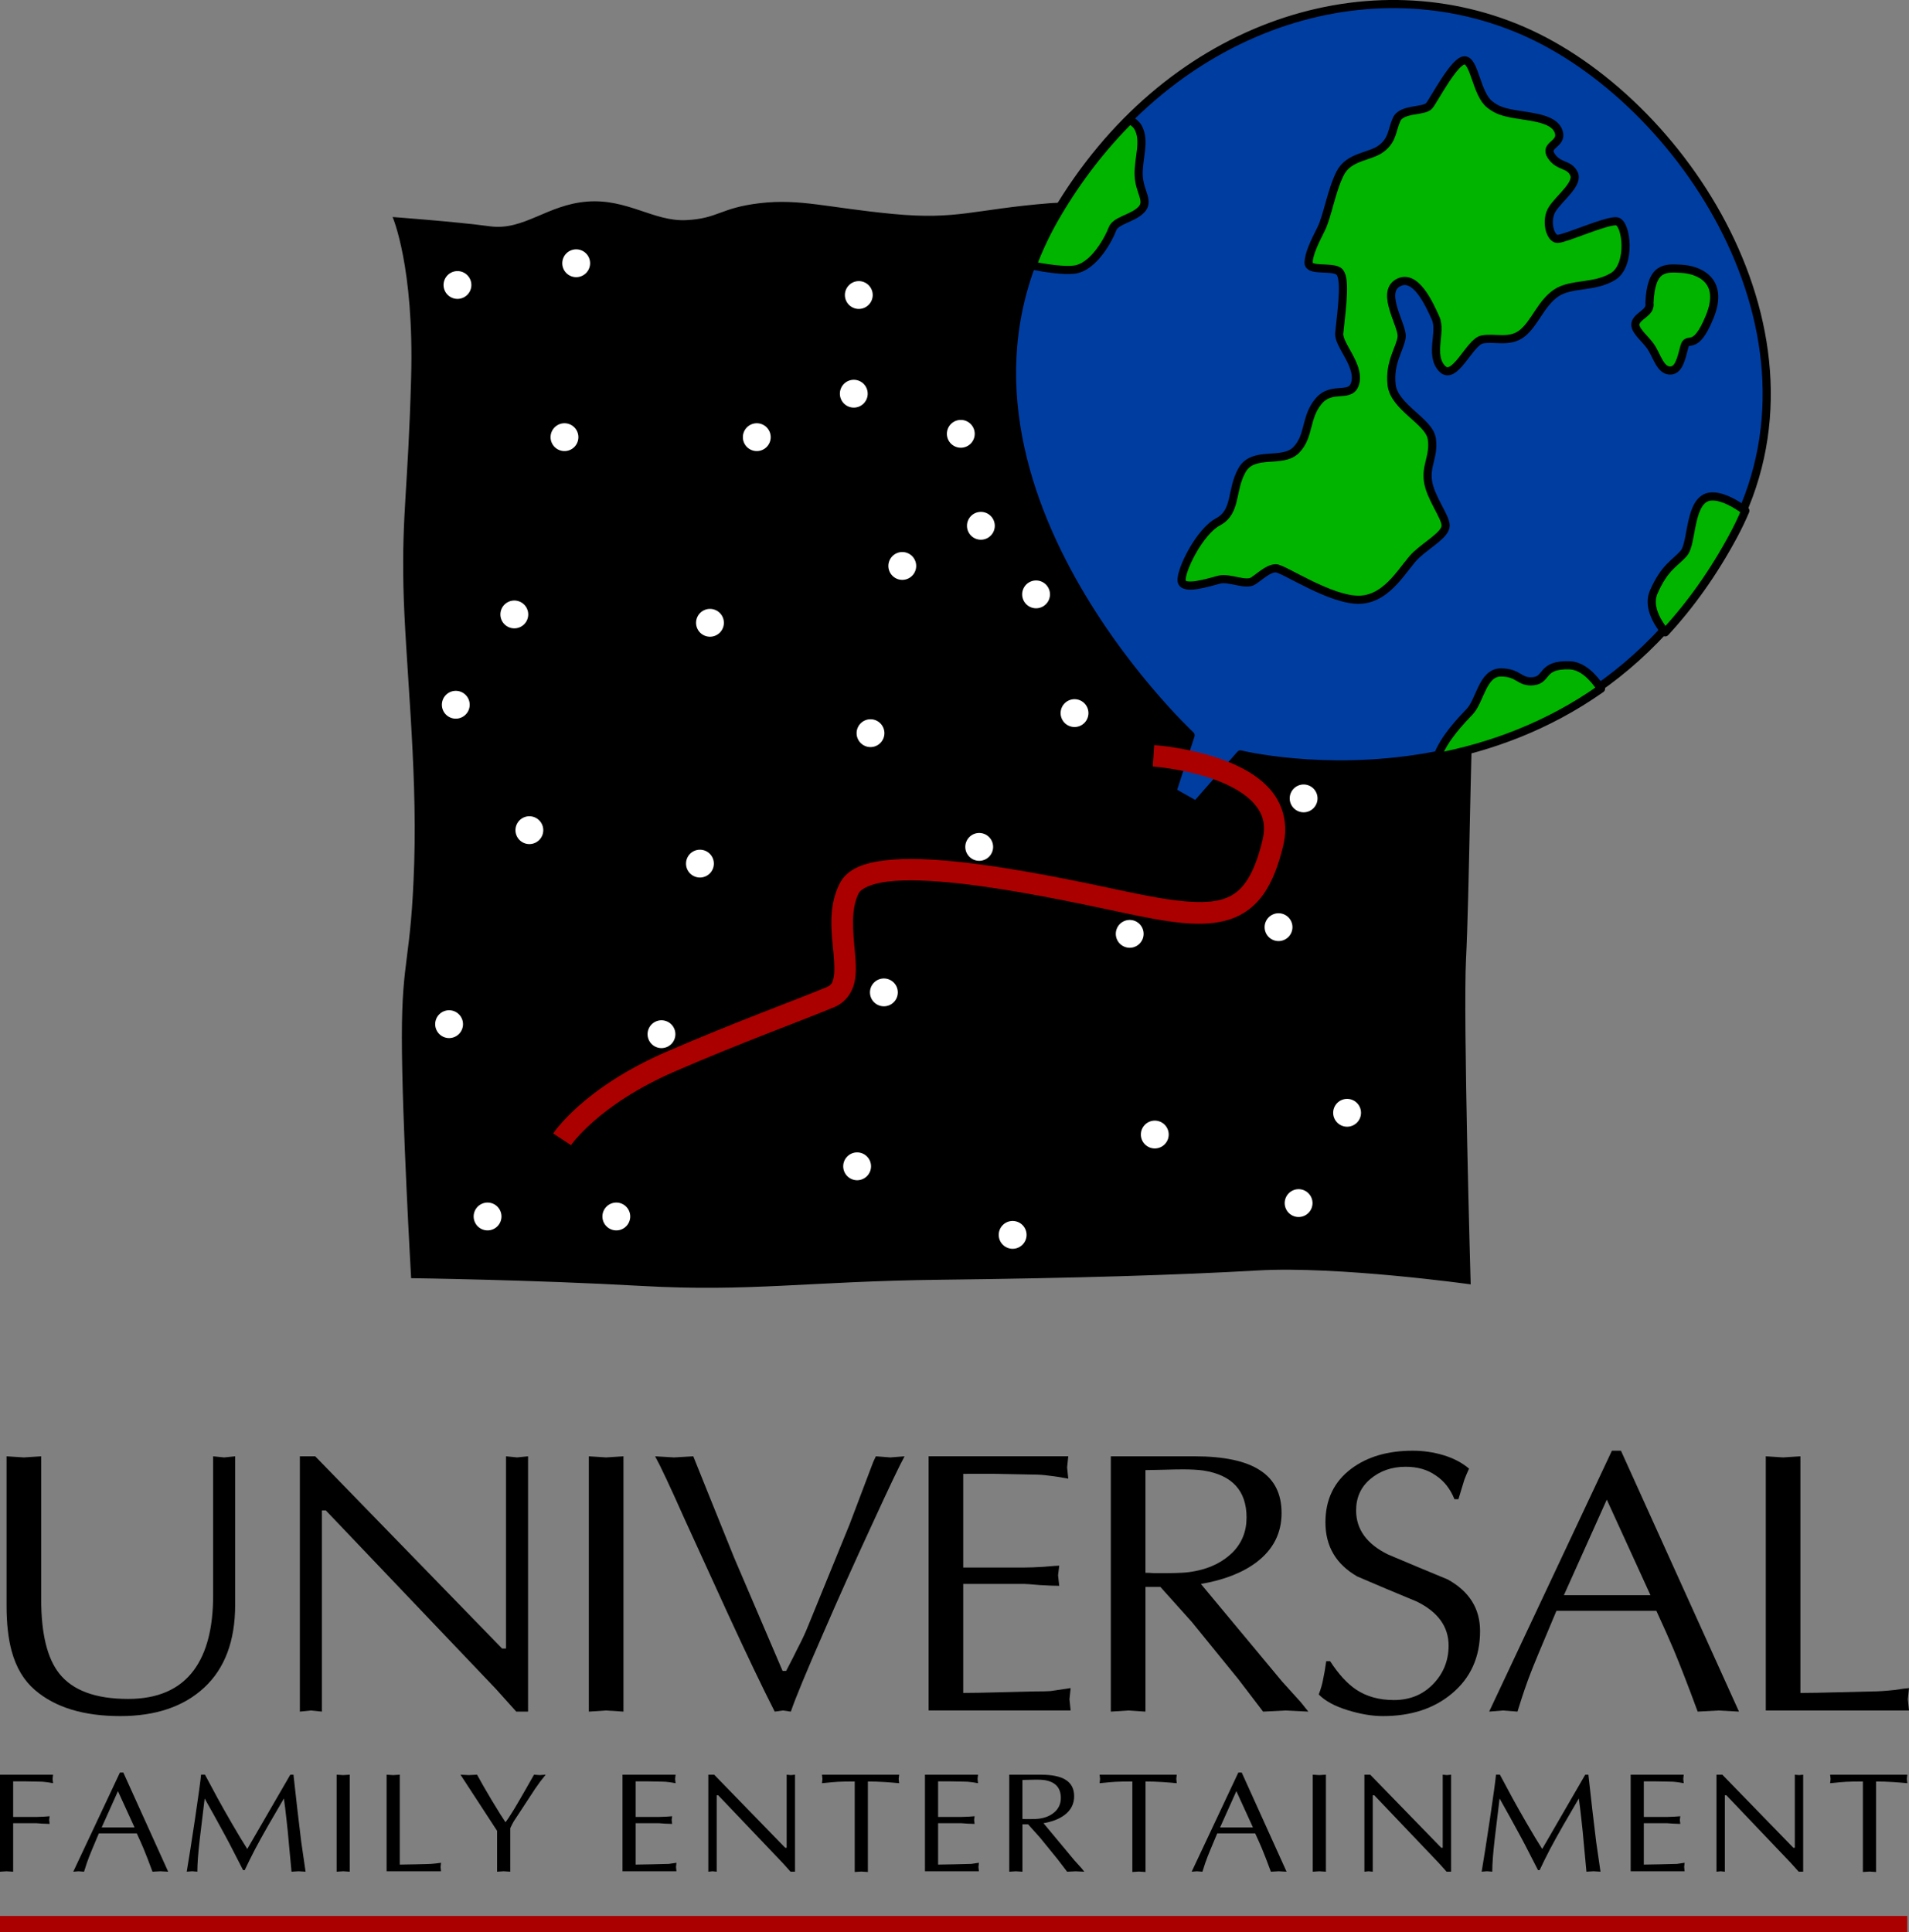
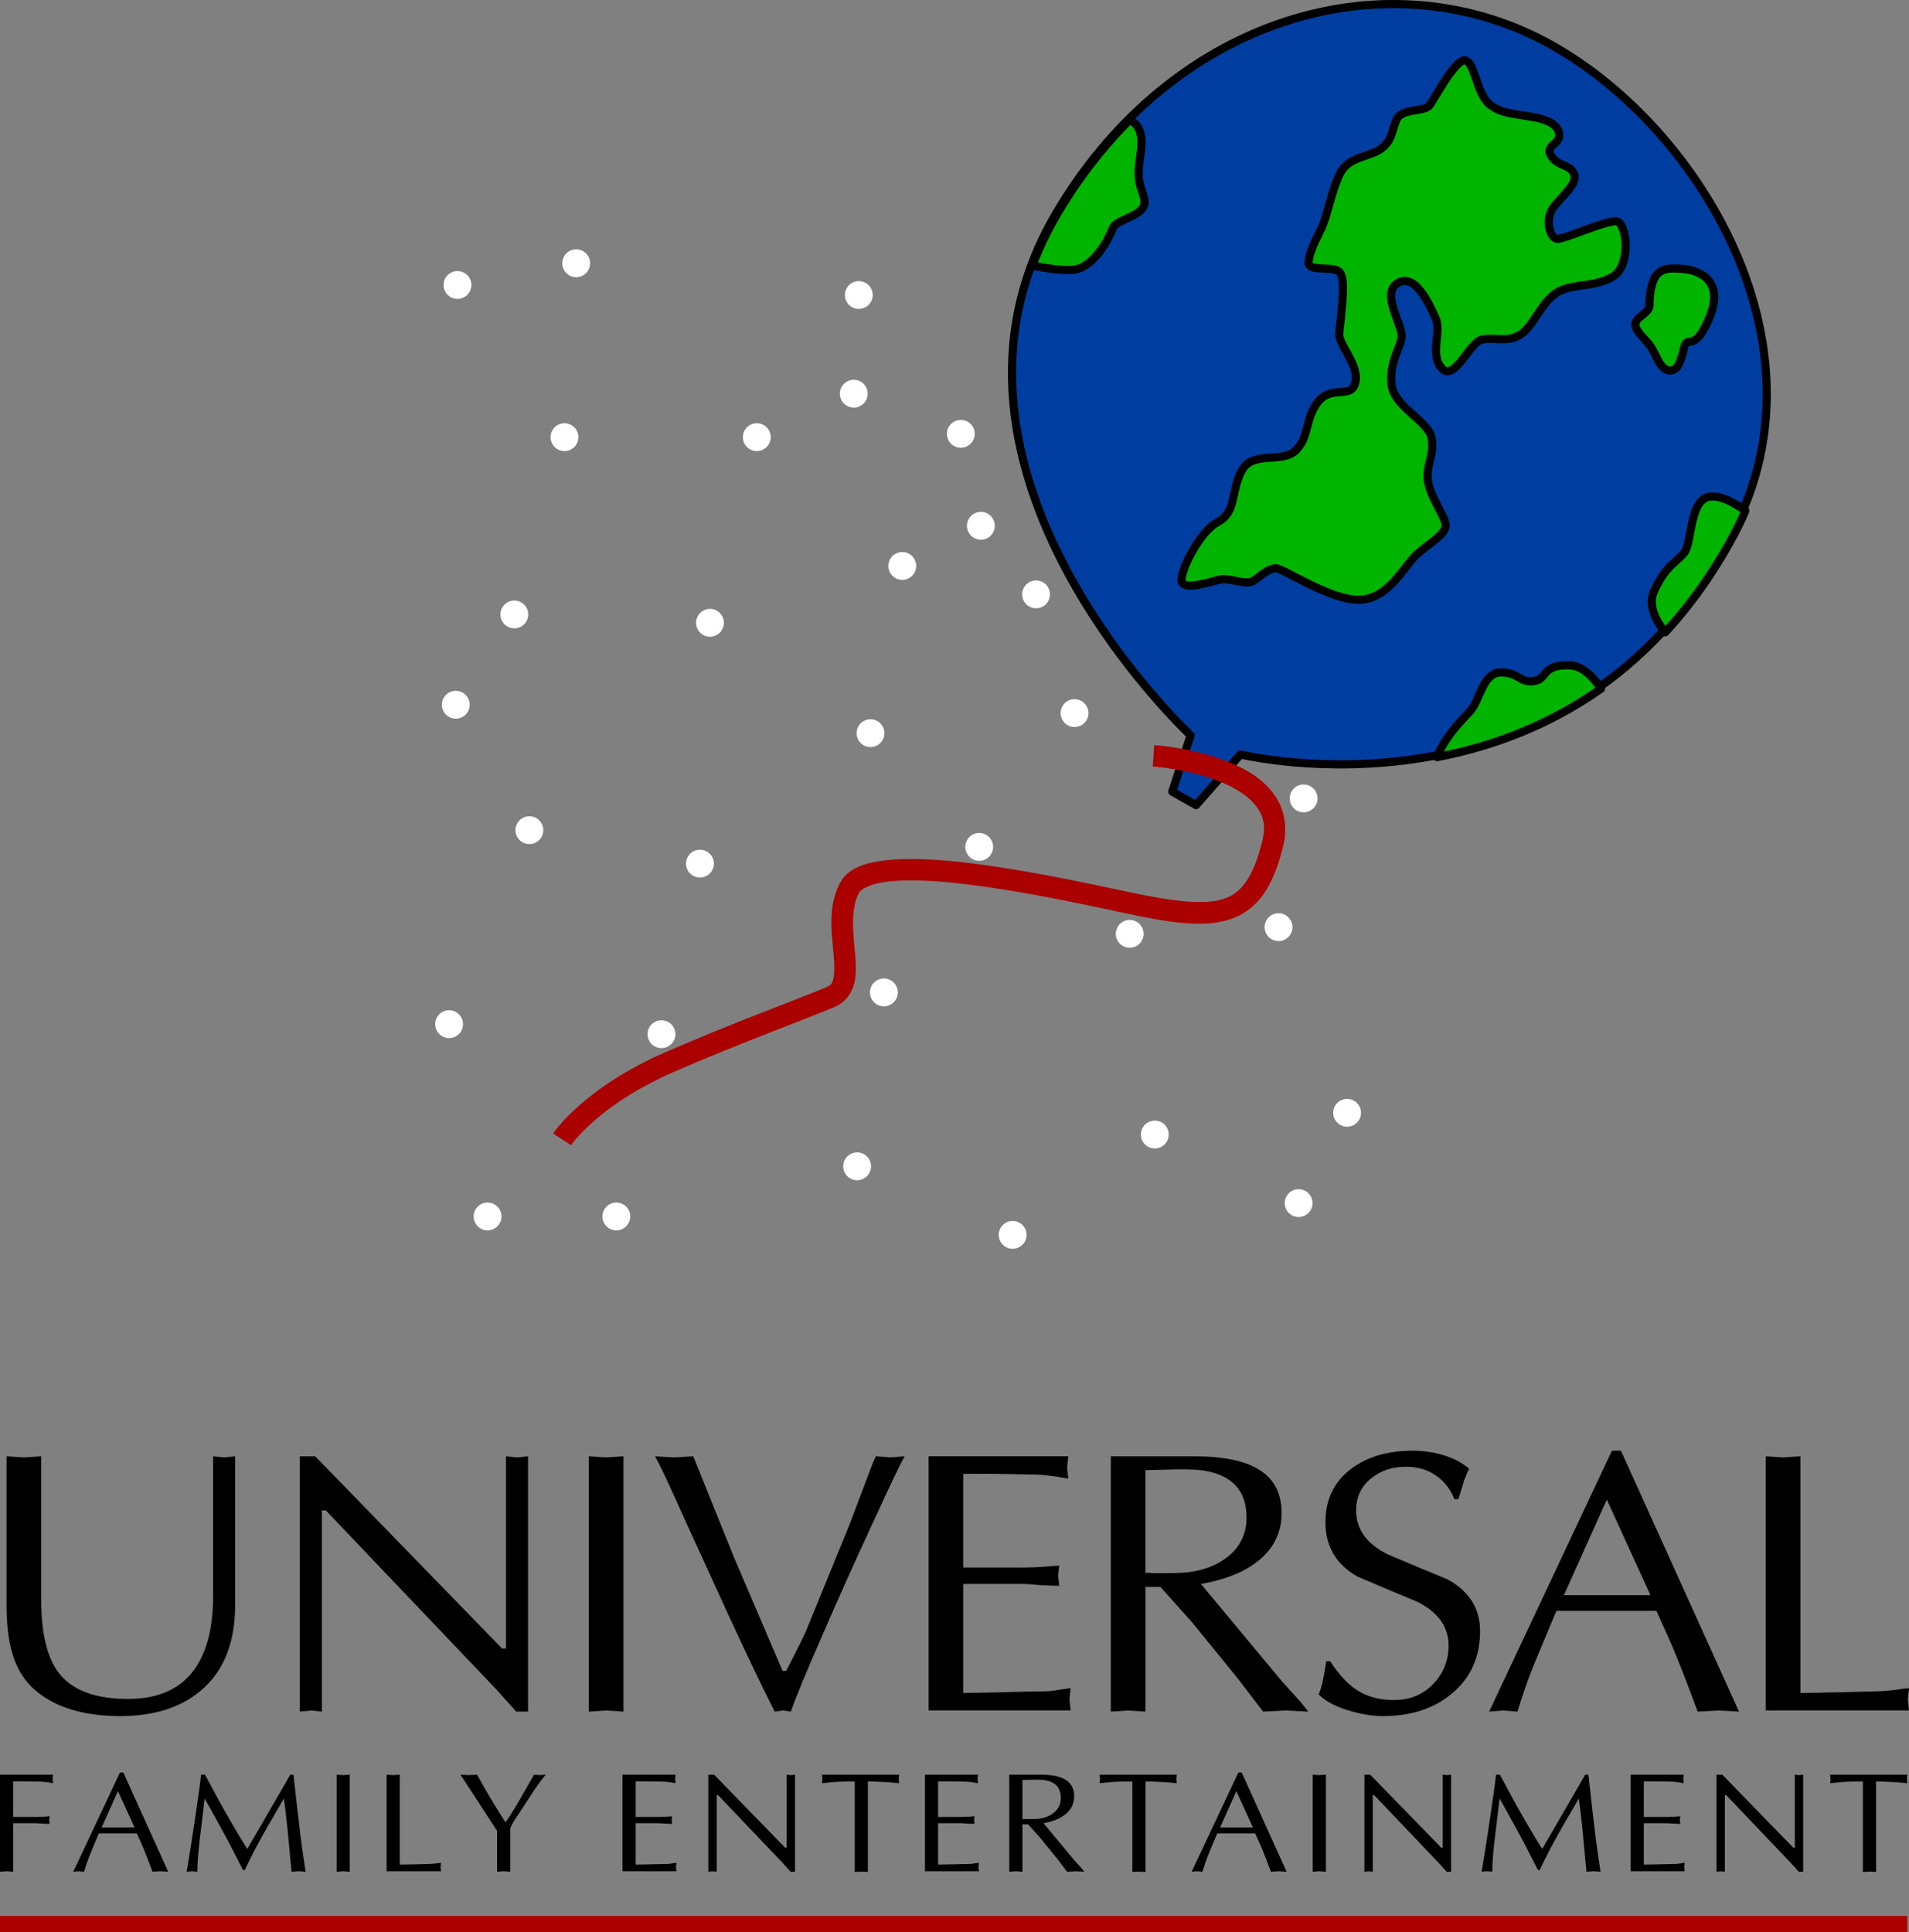
<svg xmlns="http://www.w3.org/2000/svg" xmlns:ns1="http://www.inkscape.org/namespaces/inkscape" xmlns:ns2="http://sodipodi.sourceforge.net/DTD/sodipodi-0.dtd" width="210.887mm" height="213.424mm" viewBox="0 0 210.887 213.424" version="1.1" id="svg8" ns1:version="0.92.4 (5da689c313, 2019-01-14)" ns2:docname="Universal Family Entertainment logo.svg">
  <rect x="0" y="0" width="210.887" height="213.424" fill="#808080" stroke="none" />
  <defs id="defs2" />
  <ns2:namedview id="base" pagecolor="#ffffff" bordercolor="#666666" borderopacity="1.0" ns1:pageopacity="0.0" ns1:pageshadow="2" ns1:zoom="1.0016827" ns1:cx="398.52576" ns1:cy="403.32135" ns1:document-units="mm" ns1:current-layer="layer1" showgrid="false" showguides="false" fit-margin-top="0" fit-margin-left="0" fit-margin-right="0" fit-margin-bottom="0" ns1:window-width="1920" ns1:window-height="1001" ns1:window-x="-9" ns1:window-y="-9" ns1:window-maximized="1" />
  <g ns1:label="Layer 1" ns1:groupmode="layer" id="layer1" transform="translate(48.318,-29.373)">
-     <path style="fill:#000000;stroke:none;stroke-width:0.265px;stroke-linecap:butt;stroke-linejoin:miter;stroke-opacity:1" d="m -4.948,53.347 c 0,0 2.389,5.46 2.048,17.745 -0.341,12.285 -1.024,15.015 -0.853,23.034 0.171,8.019 1.536,19.622 1.194,30.542 -0.341,10.92 -1.365,10.408 -1.365,19.281 0,8.873 1.024,26.618 1.024,26.618 0,0 13.309,0.171 25.423,0.853 12.114,0.682 18.428,-0.512 33.101,-0.682 14.674,-0.171 26.106,-0.512 34.978,-1.024 8.873,-0.512 23.546,1.536 23.546,1.536 0,0 -0.853,-29.518 -0.512,-36.002 0.341,-6.484 0.512,-24.399 0.853,-29.518 0.341,-5.119 -1.194,-19.622 -0.682,-25.082 0.512,-5.46 0,-29.518 0,-29.518 0,0 -9.64,2.346 -20.006,2.048 -10.365,-0.299 -21.797,-1.706 -26.063,-1.365 -8.531,0.682 -10.238,1.877 -17.404,1.194 -7.166,-0.682 -10.238,-1.706 -14.674,-1.194 -4.436,0.512 -4.607,1.706 -8.19,1.877 C 23.888,53.859 20.987,51.299 16.551,51.641 12.114,51.982 9.555,54.882 5.801,54.371 2.048,53.859 -4.948,53.347 -4.948,53.347 Z" id="path865" ns1:connector-curvature="0" ns2:nodetypes="csssscssccssscsssssssc" />
    <path style="opacity:1;fill:#ffffff;fill-opacity:1;stroke:none;stroke-width:2.365;stroke-linecap:round;stroke-linejoin:round;stroke-miterlimit:4;stroke-dasharray:none;stroke-opacity:1;paint-order:normal" d="M 3.754,60.854 A 1.536,1.536 0 0 1 2.218,62.39 1.536,1.536 0 0 1 0.683,60.854 1.536,1.536 0 0 1 2.218,59.319 1.536,1.536 0 0 1 3.754,60.854 Z" id="path867" ns1:connector-curvature="0" />
    <path style="opacity:1;fill:#ffffff;fill-opacity:1;stroke:none;stroke-width:2.365;stroke-linecap:round;stroke-linejoin:round;stroke-miterlimit:4;stroke-dasharray:none;stroke-opacity:1;paint-order:normal" d="m 16.87,58.453 a 1.536,1.536 0 0 1 -1.536,1.536 1.536,1.536 0 0 1 -1.536,-1.536 1.536,1.536 0 0 1 1.536,-1.536 1.536,1.536 0 0 1 1.536,1.536 z" id="circle869" ns1:connector-curvature="0" />
    <path style="opacity:1;fill:#ffffff;fill-opacity:1;stroke:none;stroke-width:2.365;stroke-linecap:round;stroke-linejoin:round;stroke-miterlimit:4;stroke-dasharray:none;stroke-opacity:1;paint-order:normal" d="m 15.577,77.665 a 1.536,1.536 0 0 1 -1.536,1.536 1.536,1.536 0 0 1 -1.536,-1.536 1.536,1.536 0 0 1 1.536,-1.536 1.536,1.536 0 0 1 1.536,1.536 z" id="circle871" ns1:connector-curvature="0" />
    <path style="opacity:1;fill:#ffffff;fill-opacity:1;stroke:none;stroke-width:2.365;stroke-linecap:round;stroke-linejoin:round;stroke-miterlimit:4;stroke-dasharray:none;stroke-opacity:1;paint-order:normal" d="m 10.035,97.247 a 1.536,1.536 0 0 1 -1.536,1.536 1.536,1.536 0 0 1 -1.536,-1.536 1.536,1.536 0 0 1 1.536,-1.536 1.536,1.536 0 0 1 1.536,1.536 z" id="circle873" ns1:connector-curvature="0" />
    <path style="opacity:1;fill:#ffffff;fill-opacity:1;stroke:none;stroke-width:2.365;stroke-linecap:round;stroke-linejoin:round;stroke-miterlimit:4;stroke-dasharray:none;stroke-opacity:1;paint-order:normal" d="m 3.569,107.223 a 1.536,1.536 0 0 1 -1.536,1.536 1.536,1.536 0 0 1 -1.536,-1.536 1.536,1.536 0 0 1 1.536,-1.536 1.536,1.536 0 0 1 1.536,1.536 z" id="circle875" ns1:connector-curvature="0" />
    <path style="opacity:1;fill:#ffffff;fill-opacity:1;stroke:none;stroke-width:2.365;stroke-linecap:round;stroke-linejoin:round;stroke-miterlimit:4;stroke-dasharray:none;stroke-opacity:1;paint-order:normal" d="m 11.697,121.078 a 1.536,1.536 0 0 1 -1.536,1.536 1.536,1.536 0 0 1 -1.536,-1.536 1.536,1.536 0 0 1 1.536,-1.536 1.536,1.536 0 0 1 1.536,1.536 z" id="circle877" ns1:connector-curvature="0" />
    <path style="opacity:1;fill:#ffffff;fill-opacity:1;stroke:none;stroke-width:2.365;stroke-linecap:round;stroke-linejoin:round;stroke-miterlimit:4;stroke-dasharray:none;stroke-opacity:1;paint-order:normal" d="m 2.83,142.507 a 1.536,1.536 0 0 1 -1.536,1.536 1.536,1.536 0 0 1 -1.536,-1.536 1.536,1.536 0 0 1 1.536,-1.536 1.536,1.536 0 0 1 1.536,1.536 z" id="circle879" ns1:connector-curvature="0" />
    <path style="opacity:1;fill:#ffffff;fill-opacity:1;stroke:none;stroke-width:2.365;stroke-linecap:round;stroke-linejoin:round;stroke-miterlimit:4;stroke-dasharray:none;stroke-opacity:1;paint-order:normal" d="m 26.291,143.615 a 1.536,1.536 0 0 1 -1.536,1.536 1.536,1.536 0 0 1 -1.536,-1.536 1.536,1.536 0 0 1 1.536,-1.536 1.536,1.536 0 0 1 1.536,1.536 z" id="circle881" ns1:connector-curvature="0" />
    <path style="opacity:1;fill:#ffffff;fill-opacity:1;stroke:none;stroke-width:2.365;stroke-linecap:round;stroke-linejoin:round;stroke-miterlimit:4;stroke-dasharray:none;stroke-opacity:1;paint-order:normal" d="m 7.079,163.751 a 1.536,1.536 0 0 1 -1.536,1.536 1.536,1.536 0 0 1 -1.536,-1.536 1.536,1.536 0 0 1 1.536,-1.536 1.536,1.536 0 0 1 1.536,1.536 z" id="circle883" ns1:connector-curvature="0" />
    <path style="opacity:1;fill:#ffffff;fill-opacity:1;stroke:none;stroke-width:2.365;stroke-linecap:round;stroke-linejoin:round;stroke-miterlimit:4;stroke-dasharray:none;stroke-opacity:1;paint-order:normal" d="m 21.303,163.751 a 1.536,1.536 0 0 1 -1.536,1.536 1.536,1.536 0 0 1 -1.536,-1.536 1.536,1.536 0 0 1 1.536,-1.536 1.536,1.536 0 0 1 1.536,1.536 z" id="circle885" ns1:connector-curvature="0" />
    <path style="opacity:1;fill:#ffffff;fill-opacity:1;stroke:none;stroke-width:2.365;stroke-linecap:round;stroke-linejoin:round;stroke-miterlimit:4;stroke-dasharray:none;stroke-opacity:1;paint-order:normal" d="m 47.905,158.209 a 1.536,1.536 0 0 1 -1.536,1.536 1.536,1.536 0 0 1 -1.536,-1.536 1.536,1.536 0 0 1 1.536,-1.536 1.536,1.536 0 0 1 1.536,1.536 z" id="circle887" ns1:connector-curvature="0" />
    <path style="opacity:1;fill:#ffffff;fill-opacity:1;stroke:none;stroke-width:2.365;stroke-linecap:round;stroke-linejoin:round;stroke-miterlimit:4;stroke-dasharray:none;stroke-opacity:1;paint-order:normal" d="m 65.085,165.783 a 1.536,1.536 0 0 1 -1.536,1.536 1.536,1.536 0 0 1 -1.536,-1.536 1.536,1.536 0 0 1 1.536,-1.536 1.536,1.536 0 0 1 1.536,1.536 z" id="circle889" ns1:connector-curvature="0" />
    <path style="opacity:1;fill:#ffffff;fill-opacity:1;stroke:none;stroke-width:2.365;stroke-linecap:round;stroke-linejoin:round;stroke-miterlimit:4;stroke-dasharray:none;stroke-opacity:1;paint-order:normal" d="m 80.788,154.699 a 1.536,1.536 0 0 1 -1.536,1.536 1.536,1.536 0 0 1 -1.536,-1.536 1.536,1.536 0 0 1 1.536,-1.536 1.536,1.536 0 0 1 1.536,1.536 z" id="circle891" ns1:connector-curvature="0" />
    <path style="opacity:1;fill:#ffffff;fill-opacity:1;stroke:none;stroke-width:2.365;stroke-linecap:round;stroke-linejoin:round;stroke-miterlimit:4;stroke-dasharray:none;stroke-opacity:1;paint-order:normal" d="m 96.675,162.273 a 1.536,1.536 0 0 1 -1.536,1.536 1.536,1.536 0 0 1 -1.536,-1.536 1.536,1.536 0 0 1 1.536,-1.536 1.536,1.536 0 0 1 1.536,1.536 z" id="circle893" ns1:connector-curvature="0" />
    <path style="opacity:1;fill:#ffffff;fill-opacity:1;stroke:none;stroke-width:2.365;stroke-linecap:round;stroke-linejoin:round;stroke-miterlimit:4;stroke-dasharray:none;stroke-opacity:1;paint-order:normal" d="m 102.032,152.298 a 1.536,1.536 0 0 1 -1.536,1.536 1.536,1.536 0 0 1 -1.536,-1.536 1.536,1.536 0 0 1 1.536,-1.536 1.536,1.536 0 0 1 1.536,1.536 z" id="circle895" ns1:connector-curvature="0" />
    <path style="opacity:1;fill:#ffffff;fill-opacity:1;stroke:none;stroke-width:2.365;stroke-linecap:round;stroke-linejoin:round;stroke-miterlimit:4;stroke-dasharray:none;stroke-opacity:1;paint-order:normal" d="m 50.861,138.997 a 1.536,1.536 0 0 1 -1.536,1.536 1.536,1.536 0 0 1 -1.536,-1.536 1.536,1.536 0 0 1 1.536,-1.536 1.536,1.536 0 0 1 1.536,1.536 z" id="circle897" ns1:connector-curvature="0" />
    <path style="opacity:1;fill:#ffffff;fill-opacity:1;stroke:none;stroke-width:2.365;stroke-linecap:round;stroke-linejoin:round;stroke-miterlimit:4;stroke-dasharray:none;stroke-opacity:1;paint-order:normal" d="m 30.54,124.772 a 1.536,1.536 0 0 1 -1.536,1.536 1.536,1.536 0 0 1 -1.536,-1.536 1.536,1.536 0 0 1 1.536,-1.536 1.536,1.536 0 0 1 1.536,1.536 z" id="circle899" ns1:connector-curvature="0" />
    <path style="opacity:1;fill:#ffffff;fill-opacity:1;stroke:none;stroke-width:2.365;stroke-linecap:round;stroke-linejoin:round;stroke-miterlimit:4;stroke-dasharray:none;stroke-opacity:1;paint-order:normal" d="m 31.649,98.171 a 1.536,1.536 0 0 1 -1.536,1.536 1.536,1.536 0 0 1 -1.536,-1.536 1.536,1.536 0 0 1 1.536,-1.536 1.536,1.536 0 0 1 1.536,1.536 z" id="circle901" ns1:connector-curvature="0" />
    <path style="opacity:1;fill:#ffffff;fill-opacity:1;stroke:none;stroke-width:2.365;stroke-linecap:round;stroke-linejoin:round;stroke-miterlimit:4;stroke-dasharray:none;stroke-opacity:1;paint-order:normal" d="m 36.821,77.665 a 1.536,1.536 0 0 1 -1.536,1.536 1.536,1.536 0 0 1 -1.536,-1.536 1.536,1.536 0 0 1 1.536,-1.536 1.536,1.536 0 0 1 1.536,1.536 z" id="circle903" ns1:connector-curvature="0" />
    <path style="opacity:1;fill:#ffffff;fill-opacity:1;stroke:none;stroke-width:2.365;stroke-linecap:round;stroke-linejoin:round;stroke-miterlimit:4;stroke-dasharray:none;stroke-opacity:1;paint-order:normal" d="m 47.536,72.862 a 1.536,1.536 0 0 1 -1.536,1.536 1.536,1.536 0 0 1 -1.536,-1.536 1.536,1.536 0 0 1 1.536,-1.536 1.536,1.536 0 0 1 1.536,1.536 z" id="circle905" ns1:connector-curvature="0" />
    <path style="opacity:1;fill:#ffffff;fill-opacity:1;stroke:none;stroke-width:2.365;stroke-linecap:round;stroke-linejoin:round;stroke-miterlimit:4;stroke-dasharray:none;stroke-opacity:1;paint-order:normal" d="m 48.09,61.963 a 1.536,1.536 0 0 1 -1.536,1.536 1.536,1.536 0 0 1 -1.536,-1.536 1.536,1.536 0 0 1 1.536,-1.536 1.536,1.536 0 0 1 1.536,1.536 z" id="circle907" ns1:connector-curvature="0" />
    <path style="opacity:1;fill:#ffffff;fill-opacity:1;stroke:none;stroke-width:2.365;stroke-linecap:round;stroke-linejoin:round;stroke-miterlimit:4;stroke-dasharray:none;stroke-opacity:1;paint-order:normal" d="M 59.359,77.296 A 1.536,1.536 0 0 1 57.823,78.831 1.536,1.536 0 0 1 56.287,77.296 1.536,1.536 0 0 1 57.823,75.76 1.536,1.536 0 0 1 59.359,77.296 Z" id="circle909" ns1:connector-curvature="0" />
    <path style="opacity:1;fill:#ffffff;fill-opacity:1;stroke:none;stroke-width:2.365;stroke-linecap:round;stroke-linejoin:round;stroke-miterlimit:4;stroke-dasharray:none;stroke-opacity:1;paint-order:normal" d="m 49.383,110.363 a 1.536,1.536 0 0 1 -1.536,1.536 1.536,1.536 0 0 1 -1.536,-1.536 1.536,1.536 0 0 1 1.536,-1.536 1.536,1.536 0 0 1 1.536,1.536 z" id="circle911" ns1:connector-curvature="0" />
    <path style="opacity:1;fill:#ffffff;fill-opacity:1;stroke:none;stroke-width:2.365;stroke-linecap:round;stroke-linejoin:round;stroke-miterlimit:4;stroke-dasharray:none;stroke-opacity:1;paint-order:normal" d="m 61.391,122.925 a 1.536,1.536 0 0 1 -1.536,1.536 1.536,1.536 0 0 1 -1.536,-1.536 1.536,1.536 0 0 1 1.536,-1.536 1.536,1.536 0 0 1 1.536,1.536 z" id="circle913" ns1:connector-curvature="0" />
    <path style="opacity:1;fill:#ffffff;fill-opacity:1;stroke:none;stroke-width:2.365;stroke-linecap:round;stroke-linejoin:round;stroke-miterlimit:4;stroke-dasharray:none;stroke-opacity:1;paint-order:normal" d="m 78.017,132.531 a 1.536,1.536 0 0 1 -1.536,1.536 1.536,1.536 0 0 1 -1.536,-1.536 1.536,1.536 0 0 1 1.536,-1.536 1.536,1.536 0 0 1 1.536,1.536 z" id="circle915" ns1:connector-curvature="0" />
    <path style="opacity:1;fill:#ffffff;fill-opacity:1;stroke:none;stroke-width:2.365;stroke-linecap:round;stroke-linejoin:round;stroke-miterlimit:4;stroke-dasharray:none;stroke-opacity:1;paint-order:normal" d="m 94.458,131.792 a 1.536,1.536 0 0 1 -1.536,1.536 1.536,1.536 0 0 1 -1.536,-1.536 1.536,1.536 0 0 1 1.536,-1.536 1.536,1.536 0 0 1 1.536,1.536 z" id="circle917" ns1:connector-curvature="0" />
    <path style="opacity:1;fill:#ffffff;fill-opacity:1;stroke:none;stroke-width:2.365;stroke-linecap:round;stroke-linejoin:round;stroke-miterlimit:4;stroke-dasharray:none;stroke-opacity:1;paint-order:normal" d="m 97.229,117.568 a 1.536,1.536 0 0 1 -1.536,1.536 1.536,1.536 0 0 1 -1.536,-1.536 1.536,1.536 0 0 1 1.536,-1.536 1.536,1.536 0 0 1 1.536,1.536 z" id="circle919" ns1:connector-curvature="0" />
    <path style="opacity:1;fill:#ffffff;fill-opacity:1;stroke:none;stroke-width:2.365;stroke-linecap:round;stroke-linejoin:round;stroke-miterlimit:4;stroke-dasharray:none;stroke-opacity:1;paint-order:normal" d="m 71.921,108.146 a 1.536,1.536 0 0 1 -1.536,1.536 1.536,1.536 0 0 1 -1.536,-1.536 1.536,1.536 0 0 1 1.536,-1.536 1.536,1.536 0 0 1 1.536,1.536 z" id="circle921" ns1:connector-curvature="0" />
    <path style="opacity:1;fill:#ffffff;fill-opacity:1;stroke:none;stroke-width:2.365;stroke-linecap:round;stroke-linejoin:round;stroke-miterlimit:4;stroke-dasharray:none;stroke-opacity:1;paint-order:normal" d="m 52.893,91.89 a 1.536,1.536 0 0 1 -1.536,1.536 1.536,1.536 0 0 1 -1.536,-1.536 1.536,1.536 0 0 1 1.536,-1.536 1.536,1.536 0 0 1 1.536,1.536 z" id="circle923" ns1:connector-curvature="0" />
    <path style="opacity:1;fill:#ffffff;fill-opacity:1;stroke:none;stroke-width:2.365;stroke-linecap:round;stroke-linejoin:round;stroke-miterlimit:4;stroke-dasharray:none;stroke-opacity:1;paint-order:normal" d="m 61.576,87.456 a 1.536,1.536 0 0 1 -1.536,1.536 1.536,1.536 0 0 1 -1.536,-1.536 1.536,1.536 0 0 1 1.536,-1.536 1.536,1.536 0 0 1 1.536,1.536 z" id="circle925" ns1:connector-curvature="0" />
    <path style="opacity:1;fill:#ffffff;fill-opacity:1;stroke:none;stroke-width:2.365;stroke-linecap:round;stroke-linejoin:round;stroke-miterlimit:4;stroke-dasharray:none;stroke-opacity:1;paint-order:normal" d="m 67.672,95.03 a 1.536,1.536 0 0 1 -1.536,1.536 1.536,1.536 0 0 1 -1.536,-1.536 1.536,1.536 0 0 1 1.536,-1.536 1.536,1.536 0 0 1 1.536,1.536 z" id="circle927" ns1:connector-curvature="0" />
    <path style="opacity:1;fill:#ffffff;fill-opacity:1;stroke:none;stroke-width:2.365;stroke-linecap:round;stroke-linejoin:round;stroke-miterlimit:4;stroke-dasharray:none;stroke-opacity:1;paint-order:normal" d="m 73.398,85.055 a 1.536,1.536 0 0 1 -1.536,1.536 1.536,1.536 0 0 1 -1.536,-1.536 1.536,1.536 0 0 1 1.536,-1.536 1.536,1.536 0 0 1 1.536,1.536 z" id="circle929" ns1:connector-curvature="0" />
    <path style="opacity:1;fill:#ffffff;fill-opacity:1;stroke:none;stroke-width:2.365;stroke-linecap:round;stroke-linejoin:round;stroke-miterlimit:4;stroke-dasharray:none;stroke-opacity:1;paint-order:normal" d="m 109.237,60.3 a 1.536,1.536 0 0 1 -1.536,1.536 1.536,1.536 0 0 1 -1.536,-1.536 1.536,1.536 0 0 1 1.536,-1.536 1.536,1.536 0 0 1 1.536,1.536 z" id="circle931" ns1:connector-curvature="0" />
    <path style="opacity:1;fill:#ffffff;fill-opacity:1;stroke:none;stroke-width:2.365;stroke-linecap:round;stroke-linejoin:round;stroke-miterlimit:4;stroke-dasharray:none;stroke-opacity:1;paint-order:normal" d="m 96.306,103.158 a 1.536,1.536 0 0 1 -1.536,1.536 1.536,1.536 0 0 1 -1.536,-1.536 1.536,1.536 0 0 1 1.536,-1.536 1.536,1.536 0 0 1 1.536,1.536 z" id="circle935" ns1:connector-curvature="0" />
    <path style="opacity:1;fill:#ffffff;fill-opacity:1;stroke:none;stroke-width:2.365;stroke-linecap:round;stroke-linejoin:round;stroke-miterlimit:4;stroke-dasharray:none;stroke-opacity:1;paint-order:normal" d="m 89.47,90.597 a 1.536,1.536 0 0 1 -1.536,1.536 1.536,1.536 0 0 1 -1.536,-1.536 1.536,1.536 0 0 1 1.536,-1.536 1.536,1.536 0 0 1 1.536,1.536 z" id="circle937" ns1:connector-curvature="0" />
    <path style="opacity:1;fill:#ffffff;fill-opacity:1;stroke:none;stroke-width:2.365;stroke-linecap:round;stroke-linejoin:round;stroke-miterlimit:4;stroke-dasharray:none;stroke-opacity:1;paint-order:normal" d="m 92.796,69.906 a 1.536,1.536 0 0 1 -1.536,1.536 1.536,1.536 0 0 1 -1.536,-1.536 1.536,1.536 0 0 1 1.536,-1.536 1.536,1.536 0 0 1 1.536,1.536 z" id="circle939" ns1:connector-curvature="0" />
    <path style="opacity:1;fill:#ffffff;fill-opacity:1;stroke:none;stroke-width:2.365;stroke-linecap:round;stroke-linejoin:round;stroke-miterlimit:4;stroke-dasharray:none;stroke-opacity:1;paint-order:normal" d="m 77.278,57.344 a 1.536,1.536 0 0 1 -1.536,1.536 1.536,1.536 0 0 1 -1.536,-1.536 1.536,1.536 0 0 1 1.536,-1.536 1.536,1.536 0 0 1 1.536,1.536 z" id="circle943" ns1:connector-curvature="0" />
    <path style="opacity:1;fill:#ffffff;fill-opacity:1;stroke:none;stroke-width:2.365;stroke-linecap:round;stroke-linejoin:round;stroke-miterlimit:4;stroke-dasharray:none;stroke-opacity:1;paint-order:normal" d="m 104.619,87.456 a 1.536,1.536 0 0 1 -1.536,1.536 1.536,1.536 0 0 1 -1.536,-1.536 1.536,1.536 0 0 1 1.536,-1.536 1.536,1.536 0 0 1 1.536,1.536 z" id="circle945" ns1:connector-curvature="0" />
    <path style="opacity:1;fill:#ffffff;fill-opacity:1;stroke:none;stroke-width:2.365;stroke-linecap:round;stroke-linejoin:round;stroke-miterlimit:4;stroke-dasharray:none;stroke-opacity:1;paint-order:normal" d="m 111.454,101.496 a 1.536,1.536 0 0 1 -1.536,1.536 1.536,1.536 0 0 1 -1.536,-1.536 1.536,1.536 0 0 1 1.536,-1.536 1.536,1.536 0 0 1 1.536,1.536 z" id="circle947" ns1:connector-curvature="0" />
    <path style="fill:#003da1;fill-opacity:1;stroke:#000000;stroke-width:0.9;stroke-linecap:round;stroke-linejoin:round;stroke-miterlimit:4;stroke-dasharray:none;stroke-opacity:1" d="m 119.848,32.744 c 17.563,7.578 34.934,33.536 23.146,55.569 -17.864,33.389 -54.279,24.397 -54.279,24.397 l -4.903,5.6 -2.629,-1.487 2.026,-6.225 c 0,0 -31.542,-29.333 -14.864,-57.647 C 80.413,32.463 102.285,25.167 119.848,32.744 Z" id="path826" ns1:connector-curvature="0" ns2:nodetypes="zsccccsz" />
    <path style="fill:#00b400;fill-opacity:1;stroke:#000000;stroke-width:0.9;stroke-linecap:round;stroke-linejoin:round;stroke-miterlimit:4;stroke-dasharray:none;stroke-opacity:1" d="m 116.244,40.903 c -1.469,-1.151 -1.667,-4.861 -2.778,-4.861 -1.111,0 -3.333,4.305 -3.889,5 -0.556,0.694 -3.055,0.278 -3.611,1.528 -0.556,1.25 -0.417,2.222 -1.667,3.194 -1.25,0.972 -3.611,0.833 -4.583,2.778 -0.972,1.944 -1.389,4.722 -2.083,6.111 -0.694,1.389 -1.389,2.778 -1.389,3.75 0,0.972 2.471,0.366 3.304,0.921 0.833,0.556 0.431,3.589 0.08,6.858 -0.134,1.243 2.208,3.45 1.791,5.394 -0.417,1.944 -2.537,0.298 -4.064,2.104 -1.528,1.805 -0.972,3.889 -2.5,5.416 -1.528,1.528 -4.722,0 -5.972,2.222 -1.25,2.222 -0.556,4.583 -2.639,5.694 -2.083,1.111 -4.166,5.416 -4.028,6.527 0.139,1.111 3.055,0.139 4.166,-0.139 1.111,-0.278 2.917,0.694 3.75,0.139 0.833,-0.556 1.667,-1.389 2.5,-1.389 0.833,0 6.111,3.611 9.305,3.472 3.194,-0.139 4.861,-3.75 6.25,-5 1.389,-1.25 3.194,-2.222 3.194,-3.194 0,-0.972 -1.667,-3.055 -1.944,-4.861 -0.278,-1.805 0.694,-2.778 0.417,-4.722 -0.278,-1.944 -4.166,-3.472 -4.444,-5.972 -0.278,-2.5 0.972,-4.028 1.111,-5.277 0.139,-1.25 -2.361,-4.861 -0.417,-5.972 1.944,-1.111 3.472,2.361 4.166,3.889 0.694,1.528 -0.694,4.028 0.694,5.555 1.389,1.528 3.055,-2.917 4.444,-3.194 1.389,-0.278 3.055,0.417 4.444,-0.694 1.389,-1.111 2.083,-3.333 3.75,-4.444 1.667,-1.111 4.166,-0.556 6.25,-1.805 2.083,-1.25 1.528,-5.972 0.417,-6.111 -1.111,-0.139 -5.694,1.944 -6.527,1.944 -0.833,0 -1.389,-2.083 -0.556,-3.333 0.833,-1.25 2.917,-2.778 2.361,-3.889 -0.556,-1.111 -1.667,-0.694 -2.5,-1.944 -0.833,-1.25 1.25,-1.25 0.833,-2.639 -0.417,-1.389 -2.597,-1.625 -4.402,-1.903 -1.805,-0.278 -2.44,-0.529 -3.236,-1.153 z" id="path841" ns1:connector-curvature="0" ns2:nodetypes="ssccsssscscsscscscscssccsscscsscccsscccss" />
    <path style="fill:#00b400;fill-opacity:1;stroke:#000000;stroke-width:3.402;stroke-linecap:round;stroke-linejoin:round;stroke-miterlimit:4;stroke-dasharray:none;stroke-opacity:1" d="m 288.586,160.82 c -11.221,11.209 -21.444,24.324 -30.275,39.316 -4.206,7.14 -7.595,14.297 -10.268,21.438 5.807,1.117 13.007,2.191 17.43,1.66 8.296,-0.996 14.6,-13.274 15.928,-16.924 1.327,-3.65 8.295,-4.315 11.945,-7.965 3.65,-3.65 -0.662,-7.301 -0.994,-14.27 -0.332,-6.969 2.986,-14.601 -0.332,-20.242 -0.75,-1.275 -1.987,-2.25 -3.434,-3.014 z" id="path843" transform="scale(0.265)" ns1:connector-curvature="0" />
    <path style="fill:#00b400;fill-opacity:1;stroke:#000000;stroke-width:0.9;stroke-linecap:round;stroke-linejoin:round;stroke-miterlimit:4;stroke-dasharray:none;stroke-opacity:1" d="m 137.406,59.064 c 1.776,0.088 4.829,1.141 3.161,5.268 -1.668,4.127 -2.458,2.019 -2.81,3.336 -0.351,1.317 -0.615,2.722 -1.668,2.634 -1.054,-0.088 -1.405,-1.756 -2.107,-2.722 -0.702,-0.966 -1.932,-1.844 -1.58,-2.634 0.351,-0.79 1.668,-1.054 1.493,-2.107 0.176,-4.039 1.736,-3.864 3.512,-3.775 z" id="path845" ns1:connector-curvature="0" ns2:nodetypes="zscscccz" />
    <path style="fill:#00b400;fill-opacity:1;stroke:#000000;stroke-width:3.402;stroke-linecap:round;stroke-linejoin:round;stroke-miterlimit:4;stroke-dasharray:none;stroke-opacity:1" d="m 531.826,317.787 c -0.298,-0.007 -0.592,7.4e-4 -0.883,0.021 -9.292,0.664 -7.631,19.247 -11.281,23.561 -3.65,4.314 -7.966,5.641 -12.611,16.26 -2.475,5.658 0.989,12.053 4.762,16.809 10.389,-11.245 20.078,-24.657 28.637,-40.654 1.779,-3.325 3.362,-6.675 4.797,-10.041 -4.162,-3.023 -9.16,-5.856 -13.42,-5.955 z" id="path847" transform="scale(0.265)" ns1:connector-curvature="0" />
    <path style="fill:#00b400;fill-opacity:1;stroke:#000000;stroke-width:3.402;stroke-linecap:round;stroke-linejoin:round;stroke-miterlimit:4;stroke-dasharray:none;stroke-opacity:1" d="m 471.877,388.158 c -11.946,-0.332 -8.96,5.973 -14.934,6.637 -5.973,0.664 -5.973,-3.65 -13.605,-3.65 -7.632,0 -8.627,11.614 -12.941,16.26 -3.068,3.304 -10.663,10.805 -13.604,19.039 21.942,-4.218 45.822,-12.691 68.287,-28.533 -3.327,-5.004 -7.821,-9.602 -13.203,-9.752 z" id="path849" transform="scale(0.265)" ns1:connector-curvature="0" />
    <path style="color:#000000;font-style:normal;font-variant:normal;font-weight:normal;font-stretch:normal;font-size:medium;line-height:normal;font-family:sans-serif;font-variant-ligatures:normal;font-variant-position:normal;font-variant-caps:normal;font-variant-numeric:normal;font-variant-alternates:normal;font-feature-settings:normal;text-indent:0;text-align:start;text-decoration:none;text-decoration-line:none;text-decoration-style:solid;text-decoration-color:#000000;letter-spacing:normal;word-spacing:normal;text-transform:none;writing-mode:lr-tb;direction:ltr;text-orientation:mixed;dominant-baseline:auto;baseline-shift:baseline;text-anchor:start;white-space:normal;shape-padding:0;clip-rule:nonzero;display:inline;overflow:visible;visibility:visible;opacity:1;isolation:auto;mix-blend-mode:normal;color-interpolation:sRGB;color-interpolation-filters:linearRGB;solid-color:#000000;solid-opacity:1;vector-effect:none;fill:#aa0000;fill-opacity:1;fill-rule:nonzero;stroke:none;stroke-width:2.365;stroke-linecap:butt;stroke-linejoin:miter;stroke-miterlimit:4;stroke-dasharray:none;stroke-dashoffset:0;stroke-opacity:1;color-rendering:auto;image-rendering:auto;shape-rendering:auto;text-rendering:auto;enable-background:accumulate" d="m 79.188,111.682 -0.16,2.359 c 0,0 3.691,0.268 7.033,1.521 1.671,0.627 3.218,1.503 4.154,2.576 0.937,1.074 1.367,2.253 0.928,4.074 -0.498,2.065 -1.104,3.549 -1.807,4.557 -0.703,1.007 -1.468,1.569 -2.521,1.912 -2.107,0.687 -5.57,0.275 -10.719,-0.828 -5.189,-1.112 -12.25,-2.602 -18.361,-3.26 -3.056,-0.329 -5.868,-0.458 -8.164,-0.197 -2.296,0.261 -4.281,0.87 -5.148,2.604 -1.325,2.65 -0.858,5.531 -0.658,7.744 0.1,1.107 0.13,2.056 -0.002,2.652 -0.132,0.596 -0.256,0.807 -0.812,1.039 -3.493,1.455 -10.098,3.848 -17.643,7.117 -4.56,1.976 -7.668,4.195 -9.645,5.939 -1.977,1.744 -2.873,3.09 -2.873,3.09 l 1.977,1.297 c 0,0 0.66,-1.024 2.461,-2.613 1.801,-1.589 4.692,-3.667 9.02,-5.543 7.469,-3.236 13.995,-5.596 17.613,-7.104 1.221,-0.509 1.968,-1.613 2.211,-2.711 0.243,-1.098 0.153,-2.222 0.049,-3.375 -0.208,-2.305 -0.479,-4.682 0.418,-6.477 0.244,-0.488 1.312,-1.085 3.299,-1.311 1.986,-0.225 4.682,-0.12 7.645,0.199 5.925,0.638 12.938,2.11 18.119,3.221 5.221,1.119 8.944,1.743 11.947,0.764 1.502,-0.49 2.774,-1.439 3.729,-2.807 0.954,-1.368 1.627,-3.122 2.166,-5.354 0.597,-2.475 -0.102,-4.648 -1.443,-6.186 -1.341,-1.537 -3.221,-2.53 -5.105,-3.236 -3.769,-1.413 -7.705,-1.666 -7.705,-1.666 z" id="path851" ns1:connector-curvature="0" />
    <path style="opacity:1;fill:#aa0000;fill-opacity:1;stroke:none;stroke-width:0.876;stroke-linecap:butt;stroke-linejoin:miter;stroke-miterlimit:4;stroke-dasharray:none;stroke-opacity:1;paint-order:normal" d="M -48.318,241.02 H 162.379 v 1.777 H -48.318 Z" id="rect1176" ns1:connector-curvature="0" />
    <path ns1:connector-curvature="0" id="path4654" style="font-style:normal;font-variant:normal;font-weight:normal;font-stretch:normal;font-size:16.084px;line-height:1.25;font-family:Optima;-inkscape-font-specification:Optima;text-align:center;letter-spacing:1.015px;word-spacing:0px;text-anchor:middle;fill:#000000;fill-opacity:1;stroke:none;stroke-width:0.402" d="m -48.318,236.129 v -10.715 h 5.862 l -0.05,0.47 0.05,0.47 q -0.495,-0.094 -0.809,-0.125 -0.314,-0.047 -0.677,-0.047 l -1.651,-0.031 h -1.272 v 3.932 h 2.56 q 0.314,0 0.826,-0.031 0.528,-0.047 0.644,-0.047 l -0.05,0.407 0.05,0.439 q -0.297,0 -0.826,-0.031 -0.528,-0.047 -0.644,-0.047 h -2.56 v 5.358 l -0.727,-0.047 z" />
    <path ns1:connector-curvature="0" id="path4656" style="font-style:normal;font-variant:normal;font-weight:normal;font-stretch:normal;font-size:16.084px;line-height:1.25;font-family:Optima;-inkscape-font-specification:Optima;text-align:center;letter-spacing:1.015px;word-spacing:0px;text-anchor:middle;fill:#000000;fill-opacity:1;stroke:none;stroke-width:0.402" d="m -34.693,225.179 4.954,10.95 -0.859,-0.047 -0.875,0.047 q -0.594,-1.614 -1.007,-2.6 -0.264,-0.627 -0.727,-1.629 h -4.194 q -0.958,2.271 -1.073,2.585 -0.248,0.627 -0.561,1.645 l -0.611,-0.047 -0.578,0.047 5.152,-10.95 z m 1.239,6.063 -1.833,-4.01 -1.8,4.01 z" />
    <path ns1:connector-curvature="0" id="path4658" style="font-style:normal;font-variant:normal;font-weight:normal;font-stretch:normal;font-size:16.084px;line-height:1.25;font-family:Optima;-inkscape-font-specification:Optima;text-align:center;letter-spacing:1.015px;word-spacing:0px;text-anchor:middle;fill:#000000;fill-opacity:1;stroke:none;stroke-width:0.402" d="m -16.246,225.414 h 0.347 q 0.347,3.117 0.429,3.822 0.264,2.303 0.429,3.587 0.182,1.269 0.479,3.305 l -0.776,-0.047 -0.776,0.047 q -0.149,-1.567 -0.281,-2.992 -0.116,-1.426 -0.281,-2.82 -0.149,-1.394 -0.281,-2.272 -1.007,1.723 -1.75,3.008 -0.859,1.504 -1.437,2.6 -0.628,1.206 -1.139,2.303 h -0.182 l -0.908,-1.77 q -0.594,-1.175 -1.057,-2.021 -0.462,-0.862 -1.139,-2.084 -0.578,-1.018 -1.139,-2.037 -0.281,2.24 -0.545,4.527 -0.264,2.287 -0.264,3.556 l -0.578,-0.047 -0.594,0.047 q 0.347,-2.037 0.908,-5.781 0.561,-3.76 0.677,-4.935 h 0.429 q 0.859,1.598 1.404,2.616 0.661,1.206 1.569,2.773 0.991,1.708 1.701,2.82 2.378,-4.104 4.756,-8.209 z" />
    <path ns1:connector-curvature="0" id="path4660" style="font-style:normal;font-variant:normal;font-weight:normal;font-stretch:normal;font-size:16.084px;line-height:1.25;font-family:Optima;-inkscape-font-specification:Optima;text-align:center;letter-spacing:1.015px;word-spacing:0px;text-anchor:middle;fill:#000000;fill-opacity:1;stroke:none;stroke-width:0.402" d="m -11.131,236.129 v -10.715 l 0.727,0.047 0.727,-0.047 v 10.715 l -0.727,-0.047 z" />
    <path ns1:connector-curvature="0" id="path4662" style="font-style:normal;font-variant:normal;font-weight:normal;font-stretch:normal;font-size:16.084px;line-height:1.25;font-family:Optima;-inkscape-font-specification:Optima;text-align:center;letter-spacing:1.015px;word-spacing:0px;text-anchor:middle;fill:#000000;fill-opacity:1;stroke:none;stroke-width:0.402" d="m -4.155,225.414 v 9.932 q 0.528,0 1.717,-0.031 1.205,-0.031 1.272,-0.031 0.396,0 0.974,-0.063 0.396,-0.063 0.594,-0.078 l -0.05,0.47 0.05,0.47 H -5.608 v -10.668 l 0.727,0.047 z" />
    <path ns1:connector-curvature="0" id="path4664" style="font-style:normal;font-variant:normal;font-weight:normal;font-stretch:normal;font-size:16.084px;line-height:1.25;font-family:Optima;-inkscape-font-specification:Optima;text-align:center;letter-spacing:1.015px;word-spacing:0px;text-anchor:middle;fill:#000000;fill-opacity:1;stroke:none;stroke-width:0.402" d="m 8.05,231.32 v 4.809 l -0.727,-0.047 -0.727,0.047 v -4.512 l -4.046,-6.204 0.925,0.047 0.908,-0.047 q 0.545,1.018 1.618,2.82 1.09,1.802 1.519,2.428 0.264,-0.298 0.958,-1.441 0.495,-0.815 1.288,-2.209 0.446,-0.799 0.908,-1.598 l 0.644,0.047 0.644,-0.047 q -0.611,0.736 -1.172,1.567 l -1.816,2.773 q -0.33,0.486 -0.528,0.799 -0.182,0.313 -0.396,0.768 z" />
    <path ns1:connector-curvature="0" id="path4666" style="font-style:normal;font-variant:normal;font-weight:normal;font-stretch:normal;font-size:16.084px;line-height:1.25;font-family:Optima;-inkscape-font-specification:Optima;text-align:center;letter-spacing:1.015px;word-spacing:0px;text-anchor:middle;fill:#000000;fill-opacity:1;stroke:none;stroke-width:0.402" d="m 21.903,226.15 v 3.932 h 2.56 q 0.314,0 0.826,-0.031 0.528,-0.047 0.644,-0.047 l -0.05,0.407 0.05,0.439 q -0.297,0 -0.826,-0.031 -0.528,-0.047 -0.644,-0.047 h -2.56 v 4.574 q 0.528,0 1.717,-0.031 1.205,-0.031 1.272,-0.031 0.462,0 0.677,-0.016 0.215,-0.031 0.842,-0.125 l -0.05,0.47 0.05,0.47 H 20.45 V 225.414 h 5.862 l -0.05,0.47 0.05,0.47 q -0.495,-0.094 -0.809,-0.125 -0.314,-0.047 -0.677,-0.047 l -1.651,-0.031 z" />
    <path ns1:connector-curvature="0" id="path4668" style="font-style:normal;font-variant:normal;font-weight:normal;font-stretch:normal;font-size:16.084px;line-height:1.25;font-family:Optima;-inkscape-font-specification:Optima;text-align:center;letter-spacing:1.015px;word-spacing:0px;text-anchor:middle;fill:#000000;fill-opacity:1;stroke:none;stroke-width:0.402" d="m 39.508,225.414 v 10.715 h -0.495 l -0.859,-0.956 -7.134,-7.488 h -0.165 v 8.444 l -0.462,-0.047 -0.462,0.047 v -10.715 h 0.644 l 7.844,8.068 h 0.165 v -8.068 l 0.462,0.047 z" />
    <path ns1:connector-curvature="0" id="path4670" style="font-style:normal;font-variant:normal;font-weight:normal;font-stretch:normal;font-size:16.084px;line-height:1.25;font-family:Optima;-inkscape-font-specification:Optima;text-align:center;letter-spacing:1.015px;word-spacing:0px;text-anchor:middle;fill:#000000;fill-opacity:1;stroke:none;stroke-width:0.402" d="m 47.557,226.166 v 9.995 l -0.727,-0.047 -0.727,0.047 v -9.995 q -1.288,0 -1.833,0.031 -0.545,0.031 -1.783,0.157 l 0.05,-0.47 -0.05,-0.47 h 8.521 l -0.05,0.47 0.05,0.47 q -0.611,-0.063 -1.552,-0.125 -0.925,-0.063 -1.899,-0.063 z" />
    <path ns1:connector-curvature="0" id="path4672" style="font-style:normal;font-variant:normal;font-weight:normal;font-stretch:normal;font-size:16.084px;line-height:1.25;font-family:Optima;-inkscape-font-specification:Optima;text-align:center;letter-spacing:1.015px;word-spacing:0px;text-anchor:middle;fill:#000000;fill-opacity:1;stroke:none;stroke-width:0.402" d="m 55.314,226.15 v 3.932 h 2.56 q 0.314,0 0.826,-0.031 0.528,-0.047 0.644,-0.047 l -0.05,0.407 0.05,0.439 q -0.297,0 -0.826,-0.031 -0.528,-0.047 -0.644,-0.047 h -2.56 v 4.574 q 0.528,0 1.717,-0.031 1.205,-0.031 1.272,-0.031 0.462,0 0.677,-0.016 0.215,-0.031 0.842,-0.125 l -0.05,0.47 0.05,0.47 H 53.861 V 225.414 h 5.862 l -0.05,0.47 0.05,0.47 q -0.495,-0.094 -0.809,-0.125 -0.314,-0.047 -0.677,-0.047 l -1.651,-0.031 z" />
    <path ns1:connector-curvature="0" id="path4674" style="font-style:normal;font-variant:normal;font-weight:normal;font-stretch:normal;font-size:16.084px;line-height:1.25;font-family:Optima;-inkscape-font-specification:Optima;text-align:center;letter-spacing:1.015px;word-spacing:0px;text-anchor:middle;fill:#000000;fill-opacity:1;stroke:none;stroke-width:0.402" d="m 64.629,225.994 v 4.308 q 0.149,0 0.363,0.016 0.215,0 0.479,0 0.363,0 0.677,-0.016 0.314,-0.016 0.611,-0.078 0.925,-0.188 1.519,-0.768 0.594,-0.595 0.594,-1.473 0,-1.692 -1.816,-1.974 -0.347,-0.047 -0.859,-0.047 -0.264,0 -0.809,0.016 -0.545,0.016 -0.76,0.016 z m -1.453,10.136 v -10.715 h 3.501 q 1.883,0 2.774,0.595 0.892,0.58 0.892,1.786 0,1.269 -1.057,2.068 -0.875,0.658 -2.328,0.909 l 3.402,4.089 0.793,0.877 0.314,0.392 -0.958,-0.047 -0.941,0.047 -1.04,-1.363 -1.949,-2.397 -1.321,-1.473 h -0.628 v 5.232 l -0.727,-0.047 z" />
    <path ns1:connector-curvature="0" id="path4676" style="font-style:normal;font-variant:normal;font-weight:normal;font-stretch:normal;font-size:16.084px;line-height:1.25;font-family:Optima;-inkscape-font-specification:Optima;text-align:center;letter-spacing:1.015px;word-spacing:0px;text-anchor:middle;fill:#000000;fill-opacity:1;stroke:none;stroke-width:0.402" d="m 78.227,226.166 v 9.995 l -0.727,-0.047 -0.727,0.047 v -9.995 q -1.288,0 -1.833,0.031 -0.545,0.031 -1.783,0.157 l 0.05,-0.47 -0.05,-0.47 h 8.521 l -0.05,0.47 0.05,0.47 q -0.611,-0.063 -1.552,-0.125 -0.925,-0.063 -1.899,-0.063 z" />
    <path ns1:connector-curvature="0" id="path4678" style="font-style:normal;font-variant:normal;font-weight:normal;font-stretch:normal;font-size:16.084px;line-height:1.25;font-family:Optima;-inkscape-font-specification:Optima;text-align:center;letter-spacing:1.015px;word-spacing:0px;text-anchor:middle;fill:#000000;fill-opacity:1;stroke:none;stroke-width:0.402" d="m 88.857,225.179 4.954,10.95 -0.859,-0.047 -0.875,0.047 q -0.594,-1.614 -1.007,-2.6 -0.264,-0.627 -0.727,-1.629 h -4.194 q -0.958,2.271 -1.073,2.585 -0.248,0.627 -0.561,1.645 l -0.611,-0.047 -0.578,0.047 5.152,-10.95 z m 1.239,6.063 -1.833,-4.01 -1.8,4.01 z" />
    <path ns1:connector-curvature="0" id="path4680" style="font-style:normal;font-variant:normal;font-weight:normal;font-stretch:normal;font-size:16.084px;line-height:1.25;font-family:Optima;-inkscape-font-specification:Optima;text-align:center;letter-spacing:1.015px;word-spacing:0px;text-anchor:middle;fill:#000000;fill-opacity:1;stroke:none;stroke-width:0.402" d="m 96.702,236.129 v -10.715 l 0.727,0.047 0.727,-0.047 v 10.715 l -0.727,-0.047 z" />
    <path ns1:connector-curvature="0" id="path4682" style="font-style:normal;font-variant:normal;font-weight:normal;font-stretch:normal;font-size:16.084px;line-height:1.25;font-family:Optima;-inkscape-font-specification:Optima;text-align:center;letter-spacing:1.015px;word-spacing:0px;text-anchor:middle;fill:#000000;fill-opacity:1;stroke:none;stroke-width:0.402" d="m 111.984,225.414 v 10.715 h -0.495 l -0.859,-0.956 -7.134,-7.488 h -0.165 v 8.444 l -0.462,-0.047 -0.462,0.047 v -10.715 h 0.644 l 7.844,8.068 h 0.165 v -8.068 l 0.462,0.047 z" />
    <path ns1:connector-curvature="0" id="path4684" style="font-style:normal;font-variant:normal;font-weight:normal;font-stretch:normal;font-size:16.084px;line-height:1.25;font-family:Optima;-inkscape-font-specification:Optima;text-align:center;letter-spacing:1.015px;word-spacing:0px;text-anchor:middle;fill:#000000;fill-opacity:1;stroke:none;stroke-width:0.402" d="m 126.804,225.414 h 0.347 q 0.347,3.117 0.429,3.822 0.264,2.303 0.429,3.587 0.182,1.269 0.479,3.305 l -0.776,-0.047 -0.776,0.047 q -0.149,-1.567 -0.281,-2.992 -0.116,-1.426 -0.281,-2.82 -0.149,-1.394 -0.281,-2.272 -1.007,1.723 -1.75,3.008 -0.859,1.504 -1.437,2.6 -0.628,1.206 -1.139,2.303 h -0.182 l -0.908,-1.77 q -0.594,-1.175 -1.057,-2.021 -0.462,-0.862 -1.139,-2.084 -0.578,-1.018 -1.139,-2.037 -0.281,2.24 -0.545,4.527 -0.264,2.287 -0.264,3.556 l -0.578,-0.047 -0.594,0.047 q 0.347,-2.037 0.908,-5.781 0.561,-3.76 0.677,-4.935 h 0.429 q 0.859,1.598 1.404,2.616 0.661,1.206 1.569,2.773 0.991,1.708 1.701,2.82 2.378,-4.104 4.756,-8.209 z" />
    <path ns1:connector-curvature="0" id="path4686" style="font-style:normal;font-variant:normal;font-weight:normal;font-stretch:normal;font-size:16.084px;line-height:1.25;font-family:Optima;-inkscape-font-specification:Optima;text-align:center;letter-spacing:1.015px;word-spacing:0px;text-anchor:middle;fill:#000000;fill-opacity:1;stroke:none;stroke-width:0.402" d="m 133.274,226.15 v 3.932 h 2.56 q 0.314,0 0.826,-0.031 0.528,-0.047 0.644,-0.047 l -0.05,0.407 0.05,0.439 q -0.297,0 -0.826,-0.031 -0.528,-0.047 -0.644,-0.047 h -2.56 v 4.574 q 0.528,0 1.717,-0.031 1.205,-0.031 1.272,-0.031 0.462,0 0.677,-0.016 0.215,-0.031 0.842,-0.125 l -0.05,0.47 0.05,0.47 h -5.961 V 225.414 h 5.862 l -0.05,0.47 0.05,0.47 q -0.495,-0.094 -0.809,-0.125 -0.314,-0.047 -0.677,-0.047 l -1.651,-0.031 z" />
    <path ns1:connector-curvature="0" id="path4688" style="font-style:normal;font-variant:normal;font-weight:normal;font-stretch:normal;font-size:16.084px;line-height:1.25;font-family:Optima;-inkscape-font-specification:Optima;text-align:center;letter-spacing:1.015px;word-spacing:0px;text-anchor:middle;fill:#000000;fill-opacity:1;stroke:none;stroke-width:0.402" d="m 150.879,225.414 v 10.715 h -0.495 l -0.859,-0.956 -7.134,-7.488 h -0.165 v 8.444 l -0.462,-0.047 -0.462,0.047 v -10.715 h 0.644 l 7.844,8.068 h 0.165 v -8.068 l 0.462,0.047 z" />
    <path ns1:connector-curvature="0" id="path4690" style="font-style:normal;font-variant:normal;font-weight:normal;font-stretch:normal;font-size:16.084px;line-height:1.25;font-family:Optima;-inkscape-font-specification:Optima;text-align:center;letter-spacing:1.015px;word-spacing:0px;text-anchor:middle;fill:#000000;fill-opacity:1;stroke:none;stroke-width:0.402" d="m 158.928,226.166 v 9.995 l -0.727,-0.047 -0.727,0.047 v -9.995 q -1.288,0 -1.833,0.031 -0.545,0.031 -1.783,0.157 l 0.05,-0.47 -0.05,-0.47 h 8.521 l -0.05,0.47 0.05,0.47 q -0.611,-0.063 -1.552,-0.125 -0.925,-0.063 -1.899,-0.063 z" />
    <path ns1:connector-curvature="0" id="path4635" style="font-style:normal;font-variant:normal;font-weight:normal;font-stretch:normal;font-size:42.333px;line-height:1.25;font-family:Optima;-inkscape-font-specification:Optima;text-align:center;letter-spacing:-1.603px;word-spacing:0px;text-anchor:middle;fill:#000000;fill-opacity:1;stroke:none;stroke-width:0.402" d="m -43.768,190.243 v 15.792 q 0,5.69 1.999,8.205 2.217,2.804 7.606,2.804 4.911,0 7.259,-3.175 2.13,-2.886 2.13,-8.246 v -15.38 l 1.217,0.124 1.217,-0.124 v 16.41 q 0,5.979 -3.434,9.153 -3.39,3.134 -9.258,3.134 -6.085,0 -9.432,-2.886 -1.825,-1.567 -2.564,-4.288 -0.565,-2.062 -0.565,-5.03 v -16.493 l 1.912,0.124 z" />
    <path ns1:connector-curvature="0" id="path4637" style="font-style:normal;font-variant:normal;font-weight:normal;font-stretch:normal;font-size:42.333px;line-height:1.25;font-family:Optima;-inkscape-font-specification:Optima;text-align:center;letter-spacing:-1.603px;word-spacing:0px;text-anchor:middle;fill:#000000;fill-opacity:1;stroke:none;stroke-width:0.402" d="m 10.017,190.243 v 28.203 H 8.713 L 6.453,215.931 -12.324,196.222 h -0.435 v 22.224 l -1.217,-0.124 -1.217,0.124 v -28.203 h 1.695 l 20.645,21.234 h 0.435 v -21.234 l 1.217,0.124 z" />
    <path ns1:connector-curvature="0" id="path4639" style="font-style:normal;font-variant:normal;font-weight:normal;font-stretch:normal;font-size:42.333px;line-height:1.25;font-family:Optima;-inkscape-font-specification:Optima;text-align:center;letter-spacing:-1.603px;word-spacing:0px;text-anchor:middle;fill:#000000;fill-opacity:1;stroke:none;stroke-width:0.402" d="m 16.731,218.446 v -28.203 l 1.912,0.124 1.912,-0.124 v 28.203 l -1.912,-0.124 z" />
    <path ns1:connector-curvature="0" id="path4641" style="font-style:normal;font-variant:normal;font-weight:normal;font-stretch:normal;font-size:42.333px;line-height:1.25;font-family:Optima;-inkscape-font-specification:Optima;text-align:center;letter-spacing:-1.603px;word-spacing:0px;text-anchor:middle;fill:#000000;fill-opacity:1;stroke:none;stroke-width:0.402" d="m 40.961,208.963 4.564,-11.174 2.608,-6.886 0.304,-0.66 1.608,0.124 1.565,-0.124 q -0.782,1.402 -3.521,7.381 -2.999,6.473 -5.39,11.998 -2.912,6.638 -3.651,8.824 l -0.869,-0.124 -0.913,0.124 q -1.999,-3.917 -5.172,-10.803 -2.434,-5.319 -4.825,-10.555 -2.347,-5.278 -3.216,-6.845 l 2.086,0.124 2.13,-0.124 1.608,3.999 2.912,7.216 5.346,12.493 h 0.391 q 0.869,-1.649 1.26,-2.474 0.739,-1.402 1.174,-2.515 z" />
    <path ns1:connector-curvature="0" id="path4643" style="font-style:normal;font-variant:normal;font-weight:normal;font-stretch:normal;font-size:42.333px;line-height:1.25;font-family:Optima;-inkscape-font-specification:Optima;text-align:center;letter-spacing:-1.603px;word-spacing:0px;text-anchor:middle;fill:#000000;fill-opacity:1;stroke:none;stroke-width:0.402" d="M 58.09,192.181 V 202.53 H 64.827 q 0.826,0 2.173,-0.083 1.391,-0.124 1.695,-0.124 l -0.13,1.072 0.13,1.154 q -0.782,0 -2.173,-0.083 -1.391,-0.124 -1.695,-0.124 h -6.737 v 12.04 q 1.391,0 4.52,-0.083 3.173,-0.083 3.347,-0.083 1.217,0 1.782,-0.041 0.565,-0.083 2.217,-0.33 l -0.13,1.237 0.13,1.237 H 54.265 v -28.079 h 15.43 l -0.13,1.237 0.13,1.237 q -1.304,-0.247 -2.13,-0.33 -0.826,-0.124 -1.782,-0.124 l -4.346,-0.083 z" />
    <path ns1:connector-curvature="0" id="path4645" style="font-style:normal;font-variant:normal;font-weight:normal;font-stretch:normal;font-size:42.333px;line-height:1.25;font-family:Optima;-inkscape-font-specification:Optima;text-align:center;letter-spacing:-1.603px;word-spacing:0px;text-anchor:middle;fill:#000000;fill-opacity:1;stroke:none;stroke-width:0.402" d="m 78.219,191.769 v 11.339 q 0.391,0 0.956,0.041 0.565,0 1.26,0 0.956,0 1.782,-0.041 0.826,-0.041 1.608,-0.206 2.434,-0.495 3.999,-2.02 1.565,-1.567 1.565,-3.876 0,-4.453 -4.781,-5.195 -0.913,-0.124 -2.26,-0.124 -0.695,0 -2.13,0.041 -1.434,0.041 -1.999,0.041 z m -3.825,26.677 v -28.203 h 9.214 q 4.955,0 7.302,1.567 2.347,1.526 2.347,4.7 0,3.34 -2.782,5.443 -2.304,1.732 -6.128,2.391 l 8.954,10.762 2.086,2.309 0.826,1.031 -2.521,-0.124 -2.477,0.124 -2.738,-3.587 -5.129,-6.308 -3.477,-3.876 h -1.652 v 13.771 l -1.912,-0.124 z" />
    <path ns1:connector-curvature="0" id="path4647" style="font-style:normal;font-variant:normal;font-weight:normal;font-stretch:normal;font-size:42.333px;line-height:1.25;font-family:Optima;-inkscape-font-specification:Optima;text-align:center;letter-spacing:-1.603px;word-spacing:0px;text-anchor:middle;fill:#000000;fill-opacity:1;stroke:none;stroke-width:0.402" d="m 98.189,212.88 h 0.435 q 1.391,2.144 2.869,3.134 1.739,1.154 4.173,1.154 2.608,0 4.303,-1.732 1.739,-1.773 1.739,-4.288 0,-3.134 -3.521,-4.865 -3.303,-1.361 -6.563,-2.763 -3.521,-2.02 -3.521,-5.979 0,-3.793 2.869,-5.937 2.651,-1.979 6.78,-1.979 1.739,0 3.39,0.495 1.652,0.495 2.825,1.484 -0.304,0.66 -0.522,1.237 -0.043,0.124 -0.652,2.144 h -0.435 q -0.695,-1.732 -2.086,-2.639 -1.347,-0.948 -3.303,-0.948 -2.304,0 -3.912,1.361 -1.565,1.319 -1.565,3.463 0,3.134 3.521,4.865 3.303,1.402 6.607,2.763 3.564,1.979 3.564,5.69 0,4.329 -3.129,6.927 -2.956,2.474 -7.606,2.474 -1.782,0 -3.912,-0.66 -2.13,-0.66 -3.173,-1.732 0.348,-0.907 0.478,-1.649 0.174,-0.783 0.348,-2.02 z" />
    <path ns1:connector-curvature="0" id="path4649" style="font-style:normal;font-variant:normal;font-weight:normal;font-stretch:normal;font-size:42.333px;line-height:1.25;font-family:Optima;-inkscape-font-specification:Optima;text-align:center;letter-spacing:-1.603px;word-spacing:0px;text-anchor:middle;fill:#000000;fill-opacity:1;stroke:none;stroke-width:0.402" d="m 130.749,189.625 13.039,28.821 -2.26,-0.124 -2.304,0.124 q -1.565,-4.247 -2.651,-6.845 -0.695,-1.649 -1.912,-4.288 h -11.04 q -2.521,5.979 -2.825,6.803 -0.652,1.649 -1.478,4.329 l -1.608,-0.124 -1.521,0.124 13.561,-28.821 z m 3.26,15.957 -4.825,-10.555 -4.738,10.555 z" />
    <path ns1:connector-curvature="0" id="path4651" style="font-style:normal;font-variant:normal;font-weight:normal;font-stretch:normal;font-size:42.333px;line-height:1.25;font-family:Optima;-inkscape-font-specification:Optima;text-align:center;letter-spacing:-1.603px;word-spacing:0px;text-anchor:middle;fill:#000000;fill-opacity:1;stroke:none;stroke-width:0.402" d="m 150.572,190.243 v 26.141 q 1.391,0 4.52,-0.083 3.173,-0.083 3.347,-0.083 1.043,0 2.564,-0.165 1.043,-0.165 1.565,-0.206 l -0.13,1.237 0.13,1.237 H 146.748 V 190.243 l 1.912,0.124 z" />
  </g>
</svg>